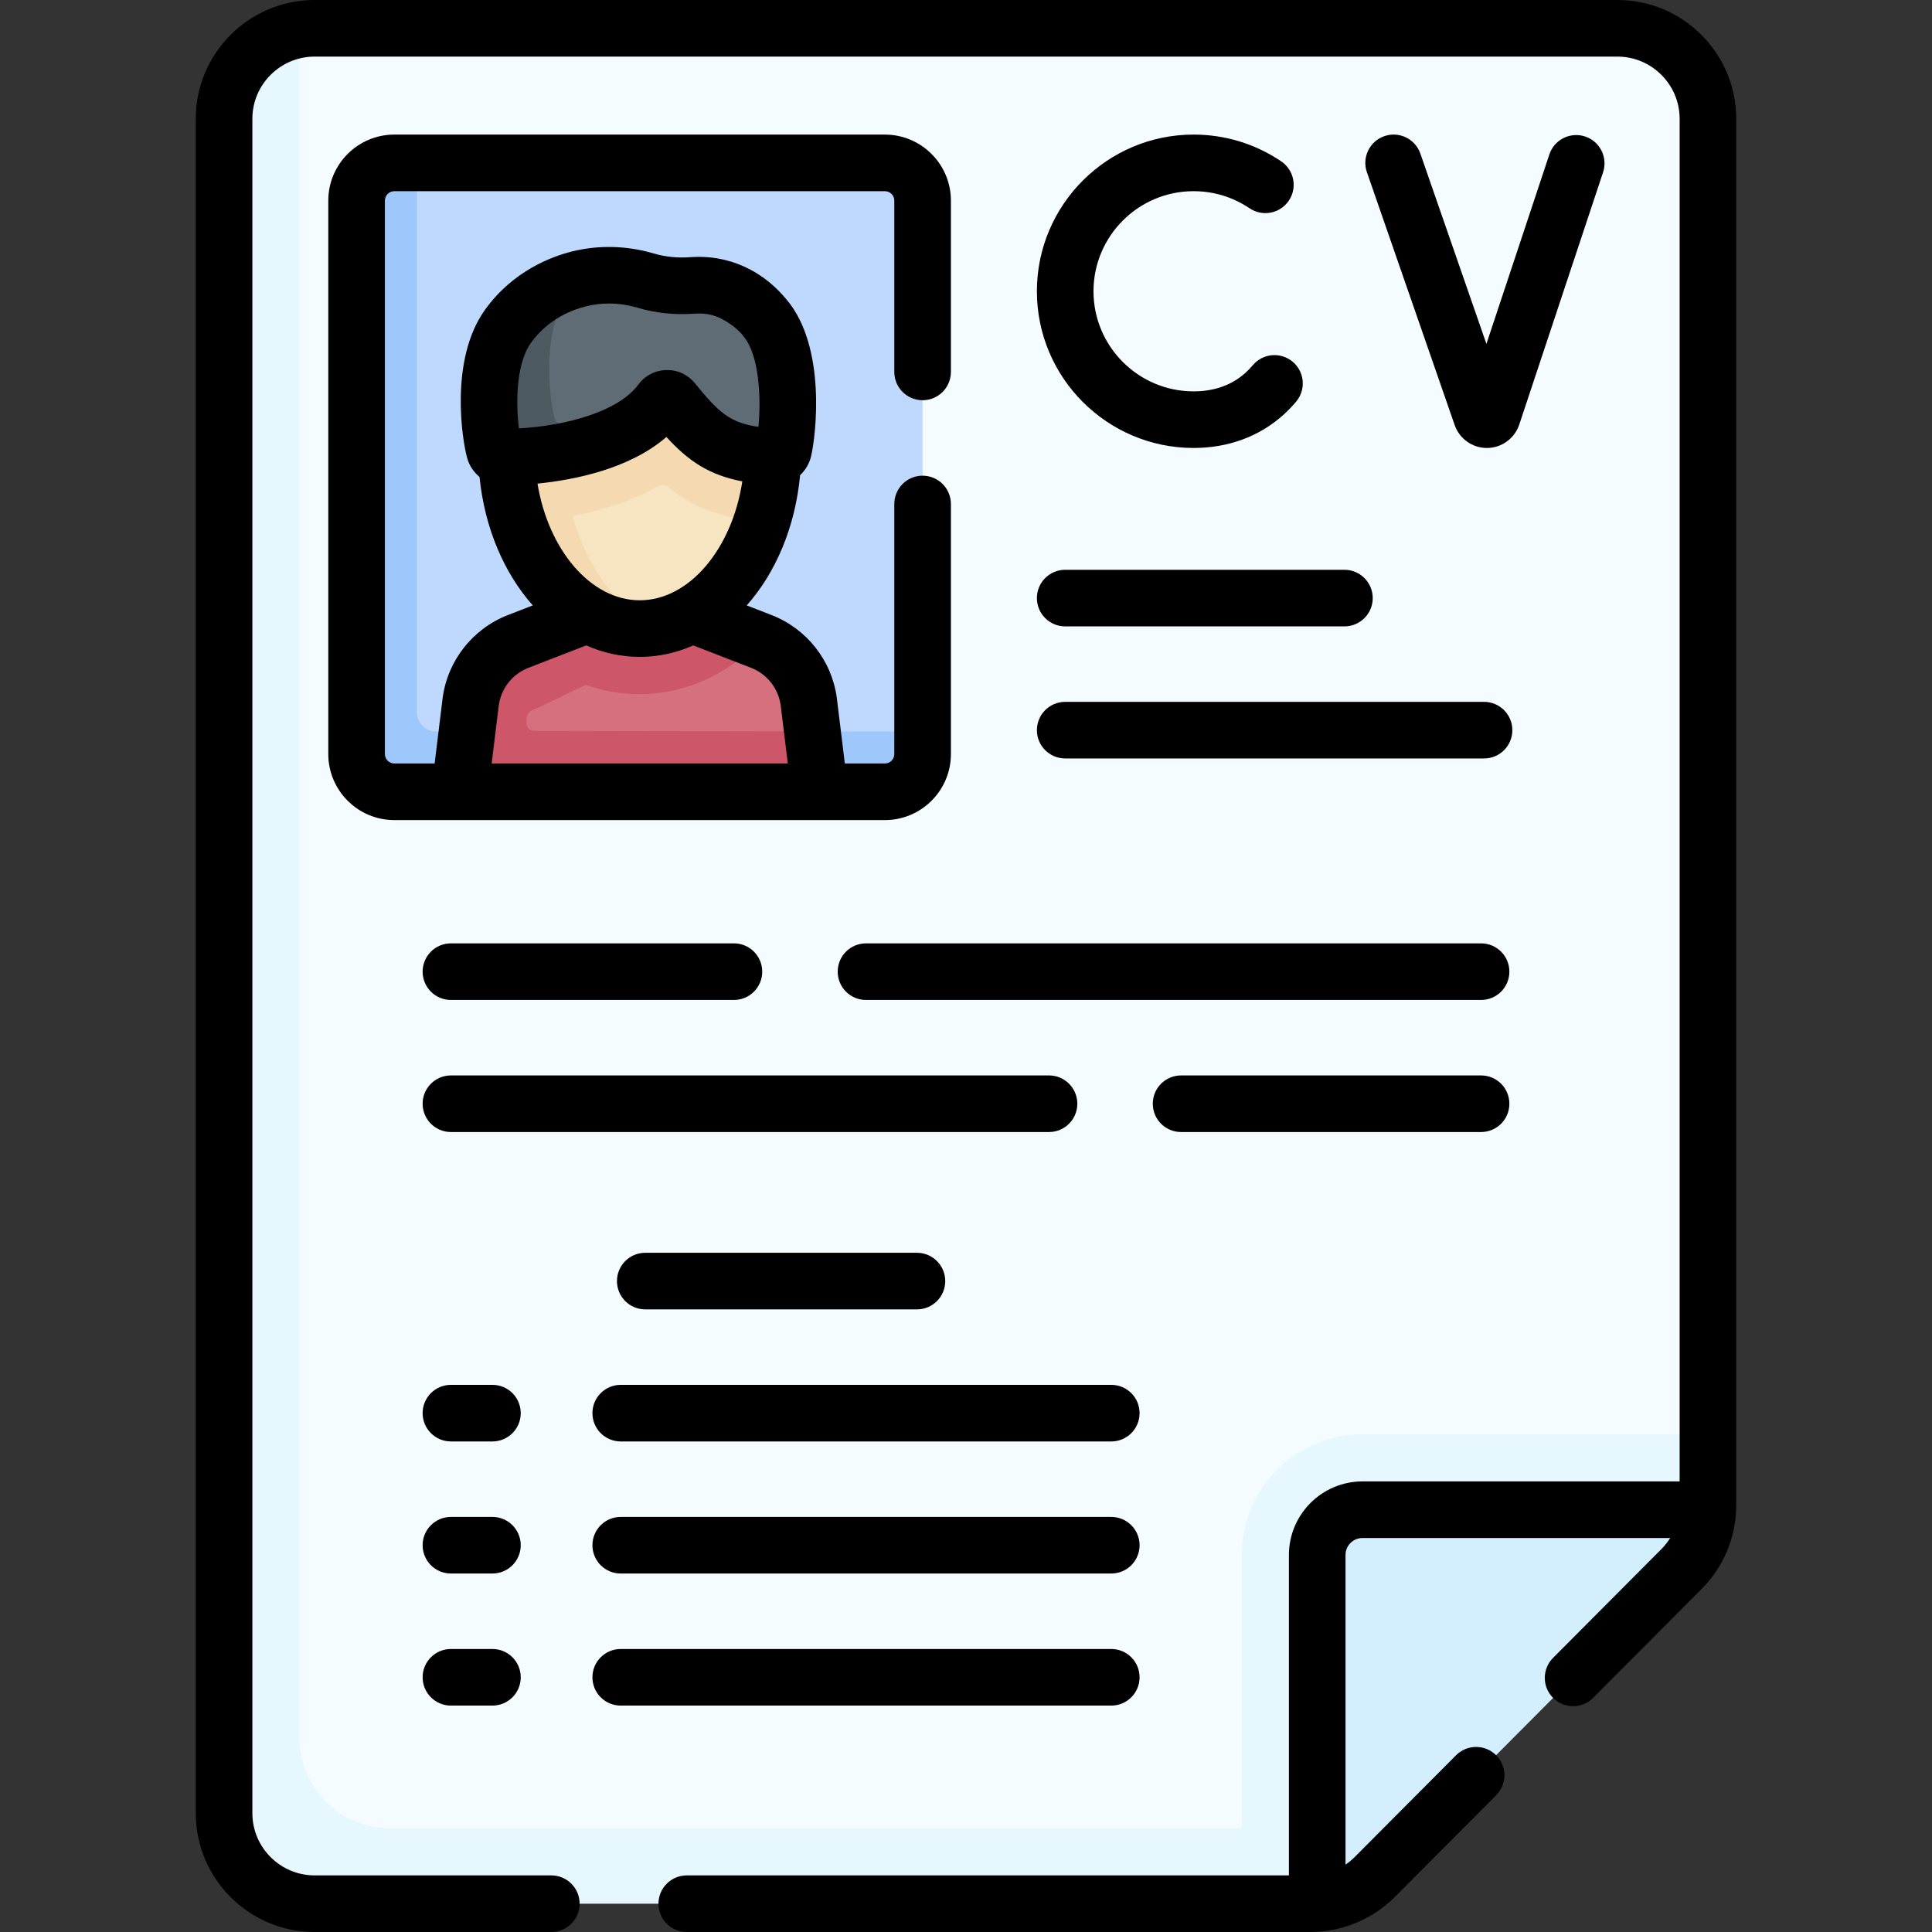
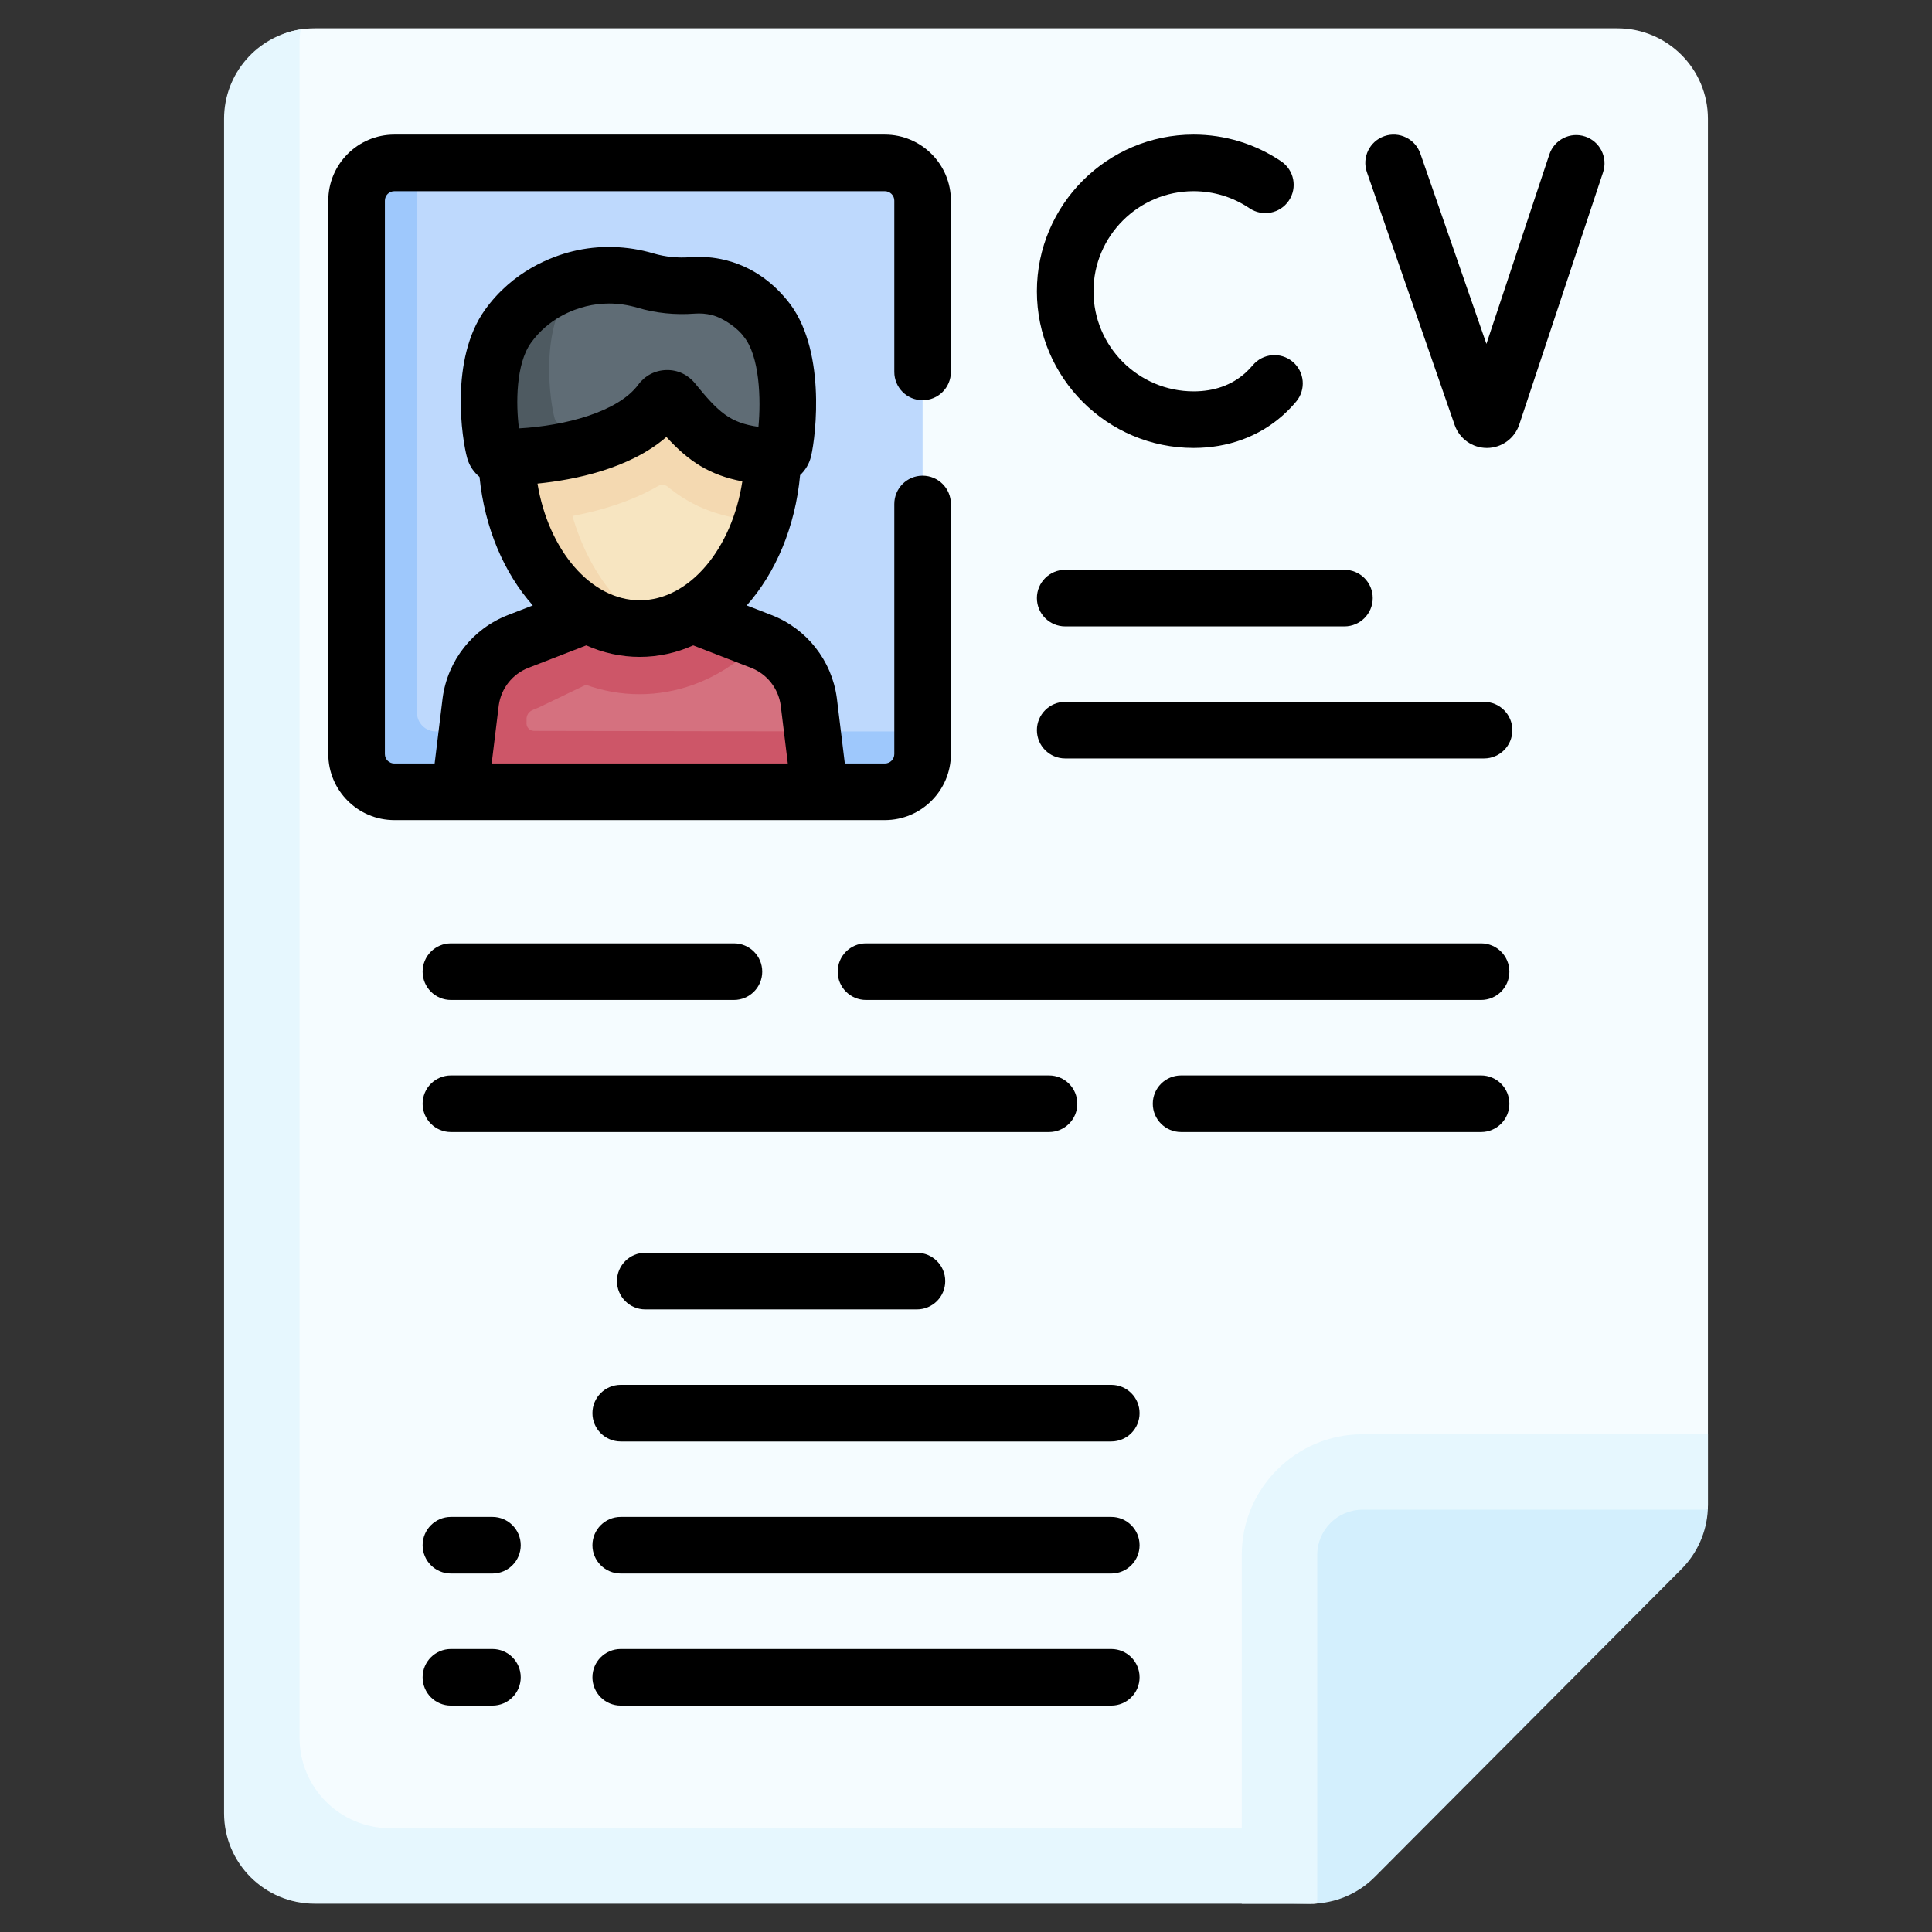
<svg xmlns="http://www.w3.org/2000/svg" id="Capa_1" enable-background="new 0 0 512 512" height="512" viewBox="0 0 512 512" width="512">
  <rect x="0" y="0" width="512" height="512" fill="#333333" stroke="none" />
  <g>
    <g>
      <path d="m452.62 31.49v367.38c0 .41-.01.81-.03 1.22h-91.51c-6.63 0-12 5.37-12 11.99v92.35c-.59.05-1.18.07-1.78.07l-252.8-4.053c-13.26 0-24.01-10.74-24.01-23.99l-4.384-444.776c0-11.594 1.504-21.457 12.445-23.693 1.563-.32 3.182-.488 4.839-.488h345.22c13.26 0 24.01 10.74 24.01 23.99z" fill="#f5fcff" />
      <path d="m231.043 208.191-123.107-2.191c-5.523 0-10-4.477-10-10l-3.436-140.532c0-5.523 4.477-10 10-10l6-2.301h124c5.523 0 10 4.477 10 10v140.663l-3.457 4.361c0 5.523-4.478 10-10 10z" fill="#bed9fd" />
      <path d="m244.5 193.83v6c0 5.53-4.48 10-10 10h-17.513l-47.486-2-47.486 2h-17.515c-5.52 0-10-4.47-10-10v-146.66c0-5.53 4.48-10 10-10h6v145.66c0 2.76 2.24 5 5 5z" fill="#9ec8fc" />
      <path d="m452.62 380.09v18.78c0 .41-.01.81-.03 1.22l-73.973 15.415c-6.63 0-12 5.37-12 11.99l-17.537 76.935c-.59.05-1.18.07-1.78.07h-18.22v-92.42c0-17.64 14.36-31.99 32-31.99z" fill="#e6f7fe" />
      <path d="m103.39 484.5h245.69v19.93c-.59.05-1.18.07-1.78.07h-263.91c-13.26 0-24.01-10.74-24.01-23.99v-449.02c0-11.99 8.8-21.92 20.29-23.7-.19 1.21-.29 2.44-.29 3.7v449.02c0 13.25 10.75 23.99 24.01 23.99z" fill="#e6f7fe" />
      <path d="m452.59 400.09c-.3 5.9-2.78 11.51-6.97 15.72l-81.32 81.64c-4.08 4.09-9.49 6.56-15.22 6.98v-92.35c0-6.62 5.37-11.99 12-11.99z" fill="#d3effd" />
      <path d="m216.691 207.52-2.437-19.194c-.981-7.211-5.801-13.32-12.586-15.951l-18.421-7.144h-27.572l-16.802 8.244c-6.785 2.631-10.686 8.323-11.667 15.534l-1.138 14.821 12.899-1.39z" fill="#d5717f" />
      <path d="m216.987 209.83-2.035-16-73.435-.14c-1.198 0-2.125-1.051-1.974-2.24v-1.17c.26-1.77 1.46-2.1 3.13-2.75l12.59-6.05c4.5 1.62 9.27 2.49 14.2 2.49 4.94 0 9.7-.87 14.2-2.49 5.85-2.1 11.26-5.48 16.01-9.88l-16.43-6.37h-27.57l-16.42 6.37-2 .77c-6.79 2.64-11.61 8.74-12.59 15.96l-2.648 21.499h94.972z" fill="#cd5668" />
      <path d="m136.738 123.136c.781 25.209 13.715 45.838 32.722 45.838 19.036 0 34.554-20.176 35.292-45.438l-35.116-28.145z" fill="#f7e5c1" />
      <path d="m174.359 128.825c-7.253 4.174-15.439 6.565-22.647 7.916 4.35 15.12 13.88 27.4 25.5 31.09-2.5.75-5.09 1.14-7.75 1.14-15.09 0-27.96-12.66-33.02-30.49-1.32-4.64-2.11-9.63-2.27-14.83l35.46-28.26 7.06 5.65 28.06 22.49c-.15 5.17-.92 10.13-2.22 14.75-11.524-.905-18.982-3.887-25.561-9.282-.74-.607-1.781-.652-2.612-.174z" fill="#f4d9b1" />
      <path d="m202.7 86.689c-1.425-1.696-5.352-6.369-12.349-8.095-2.524-.623-4.871-.72-6.897-.568-4.181.313-8.397-.079-12.419-1.267-4.388-1.296-10.567-2.201-17.583-.48-.673.165-1.655.427-2.848.835-4.194 1.433-7.745 5.659-12.837 12.78-7.328 10.247-7.139 24.36-5.883 28.823.29 1.029 1.22 1.742 2.289 1.742 12.378.008 32.488-.21 40.953-11.704.772-1.048 2.331-1.064 3.151-.053 8.585 10.577 13.292 13.928 26.85 14.729 1.148.068 2.17-.717 2.435-1.836 1.185-5.005 3.262-25.239-4.862-34.906z" fill="#5f6c75" />
      <path d="m175.803 108.181c-.26.13-.49.32-.68.57-8.46 11.5-29.49 14.79-41.87 14.79-1.07 0-2-.72-2.29-1.75-1.26-4.46-3.77-22.65 3.56-32.89 5.42-7.58 12.76-10.75 16.85-12.04-.28.36-.56.73-.83 1.11-7.32 10.25-4.81 28.44-3.56 32.9.29 1.03 1.22 1.74 2.29 1.74 7.29.01 17.57-1.14 26.53-4.43z" fill="#4e5a61" />
    </g>
    <g>
      <g>
-         <path d="m428.613 0h-345.226c-17.373 0-31.508 14.127-31.508 31.49v449.02c0 17.363 14.135 31.49 31.508 31.49h62.719c4.142 0 7.5-3.357 7.5-7.5s-3.358-7.5-7.5-7.5h-62.719c-9.103 0-16.508-7.397-16.508-16.49v-449.02c0-9.093 7.406-16.49 16.508-16.49h345.226c9.103 0 16.508 7.397 16.508 16.49v361.099h-84.04c-10.754 0-19.504 8.745-19.504 19.495v84.916h-159.577c-4.142 0-7.5 3.357-7.5 7.5s3.358 7.5 7.5 7.5h165.301c8.312 0 16.445-3.374 22.317-9.261l26.88-26.987c2.923-2.935 2.914-7.684-.021-10.606-2.935-2.924-7.684-2.913-10.607.021l-26.876 26.983c-.741.743-1.554 1.405-2.417 1.989v-82.054c0-2.479 2.021-4.495 4.504-4.495h81.533c-.655 1.046-1.418 2.033-2.312 2.929l-28.73 28.845c-2.923 2.935-2.914 7.684.021 10.606 2.935 2.924 7.684 2.913 10.607-.021l28.726-28.841c5.929-5.944 9.195-13.841 9.195-22.233v-367.385c0-17.363-14.135-31.49-31.508-31.49z" />
        <path d="m316.313 50.667c5.317 0 10.443 1.564 14.825 4.525 3.432 2.316 8.094 1.416 10.413-2.016 2.319-3.433 1.417-8.095-2.016-10.414-6.871-4.642-14.901-7.096-23.222-7.096-22.897 0-41.525 18.628-41.525 41.524 0 22.897 18.628 41.525 41.525 41.525 9.122 0 17.304-2.993 23.662-8.655 1.246-1.109 2.43-2.331 3.521-3.631 2.662-3.174 2.247-7.904-.927-10.566-3.174-2.661-7.904-2.246-10.566.928-.625.745-1.299 1.44-2.003 2.068-3.619 3.223-8.224 4.856-13.686 4.856-14.626 0-26.525-11.899-26.525-26.525s11.899-26.523 26.524-26.523z" />
        <path d="m394.038 118.717h.061c3.843-.025 7.257-2.487 8.512-6.177l22.219-66.884c1.306-3.931-.822-8.176-4.753-9.481-3.933-1.309-8.176.821-9.482 4.753l-16.68 50.209-17.505-50.429c-1.358-3.914-5.633-5.987-9.545-4.626-3.913 1.358-5.984 5.631-4.626 9.544l23.285 67.079c1.279 3.603 4.696 6.012 8.514 6.012z" />
        <path d="m234.5 35.667h-130c-9.649 0-17.5 7.851-17.5 17.5v146.666c0 9.649 7.851 17.5 17.5 17.5h130c9.649 0 17.5-7.851 17.5-17.5v-66.27c0-4.143-3.358-7.5-7.5-7.5s-7.5 3.357-7.5 7.5v66.27c0 1.379-1.122 2.5-2.5 2.5h-10.613l-2.113-17.307c-.004-.034-.009-.067-.013-.102-1.349-9.912-7.98-18.316-17.306-21.933l-6.567-2.547c7.661-8.636 12.864-20.758 14.148-34.536 1.397-1.297 2.434-3.004 2.902-4.979 1.319-5.574 4.094-28.947-6.42-41.458 0 0 0-.001-.001-.001-1.712-2.038-6.925-8.24-16.292-10.55-3.007-.742-6.12-1.001-9.254-.767-3.396.256-6.672-.075-9.735-.981-7.071-2.088-14.503-2.284-21.493-.57-5.494 1.347-15.818 5.156-23.244 15.541-9.376 13.111-6.076 34.327-4.678 39.293.562 1.994 1.728 3.699 3.258 4.953 1.361 13.575 6.54 25.514 14.113 34.051l-6.575 2.55c-9.327 3.617-15.958 12.021-17.307 21.934-.004.034-.009.068-.013.102l-2.113 17.307h-10.684c-1.378 0-2.5-1.121-2.5-2.5v-146.666c0-1.379 1.122-2.5 2.5-2.5h130c1.378 0 2.5 1.121 2.5 2.5v45.396c0 4.143 3.358 7.5 7.5 7.5s7.5-3.357 7.5-7.5v-45.396c0-9.649-7.851-17.5-17.5-17.5zm-92.059 92.492c9.736-.976 24.383-3.87 34.164-12.356 5.872 6.421 11.346 10.085 20.12 11.766-2.728 17.882-14.061 31.513-27.188 31.513-12.97 0-24.209-13.338-27.096-30.923zm-1.741-37.29c4.613-6.451 11.136-8.845 14.615-9.697 2.003-.491 4.03-.737 6.07-.737 2.521 0 5.063.376 7.601 1.125 4.809 1.422 9.889 1.945 15.103 1.555 1.549-.119 3.077.008 4.543.371 3.251.824 7.052 3.691 8.403 5.638 4.326 5.148 4.642 16.832 3.96 23.992-7.552-1.069-10.567-3.831-16.818-11.532-1.872-2.305-4.634-3.605-7.613-3.516-2.954.07-5.651 1.474-7.4 3.85-5.324 7.229-19.357 10.925-31.632 11.61-.84-6.424-.835-17.06 3.168-22.659zm-8.519 96.032c.626-4.485 3.635-8.286 7.86-9.925l15.326-5.944c4.435 1.974 9.201 3.05 14.169 3.05 4.97 0 9.738-1.076 14.173-3.048l15.323 5.943c4.225 1.638 7.232 5.438 7.859 9.924l1.884 15.432h-78.479z" />
        <path d="m282.288 166h74c4.142 0 7.5-3.357 7.5-7.5s-3.358-7.5-7.5-7.5h-74c-4.142 0-7.5 3.357-7.5 7.5s3.358 7.5 7.5 7.5z" />
        <path d="m282.288 201h111c4.142 0 7.5-3.357 7.5-7.5s-3.358-7.5-7.5-7.5h-111c-4.142 0-7.5 3.357-7.5 7.5s3.358 7.5 7.5 7.5z" />
        <path d="m222 257.5c0 4.143 3.358 7.5 7.5 7.5h163c4.142 0 7.5-3.357 7.5-7.5s-3.358-7.5-7.5-7.5h-163c-4.142 0-7.5 3.357-7.5 7.5z" />
        <path d="m119.5 250c-4.142 0-7.5 3.357-7.5 7.5s3.358 7.5 7.5 7.5h75c4.142 0 7.5-3.357 7.5-7.5s-3.358-7.5-7.5-7.5z" />
        <path d="m392.5 285h-79.5c-4.142 0-7.5 3.357-7.5 7.5s3.358 7.5 7.5 7.5h79.5c4.142 0 7.5-3.357 7.5-7.5s-3.358-7.5-7.5-7.5z" />
        <path d="m285.5 292.5c0-4.143-3.358-7.5-7.5-7.5h-158.5c-4.142 0-7.5 3.357-7.5 7.5s3.358 7.5 7.5 7.5h158.5c4.142 0 7.5-3.357 7.5-7.5z" />
-         <path d="m130.5 367h-11c-4.142 0-7.5 3.357-7.5 7.5s3.358 7.5 7.5 7.5h11c4.142 0 7.5-3.357 7.5-7.5s-3.358-7.5-7.5-7.5z" />
        <path d="m294.5 367h-130c-4.142 0-7.5 3.357-7.5 7.5s3.358 7.5 7.5 7.5h130c4.142 0 7.5-3.357 7.5-7.5s-3.358-7.5-7.5-7.5z" />
        <path d="m130.5 402h-11c-4.142 0-7.5 3.357-7.5 7.5s3.358 7.5 7.5 7.5h11c4.142 0 7.5-3.357 7.5-7.5s-3.358-7.5-7.5-7.5z" />
        <path d="m294.5 402h-130c-4.142 0-7.5 3.357-7.5 7.5s3.358 7.5 7.5 7.5h130c4.142 0 7.5-3.357 7.5-7.5s-3.358-7.5-7.5-7.5z" />
        <path d="m130.5 437h-11c-4.142 0-7.5 3.357-7.5 7.5s3.358 7.5 7.5 7.5h11c4.142 0 7.5-3.357 7.5-7.5s-3.358-7.5-7.5-7.5z" />
        <path d="m302 444.5c0-4.143-3.358-7.5-7.5-7.5h-130c-4.142 0-7.5 3.357-7.5 7.5s3.358 7.5 7.5 7.5h130c4.142 0 7.5-3.357 7.5-7.5z" />
        <path d="m171 347h72c4.142 0 7.5-3.357 7.5-7.5s-3.358-7.5-7.5-7.5h-72c-4.142 0-7.5 3.357-7.5 7.5s3.358 7.5 7.5 7.5z" />
      </g>
    </g>
  </g>
</svg>